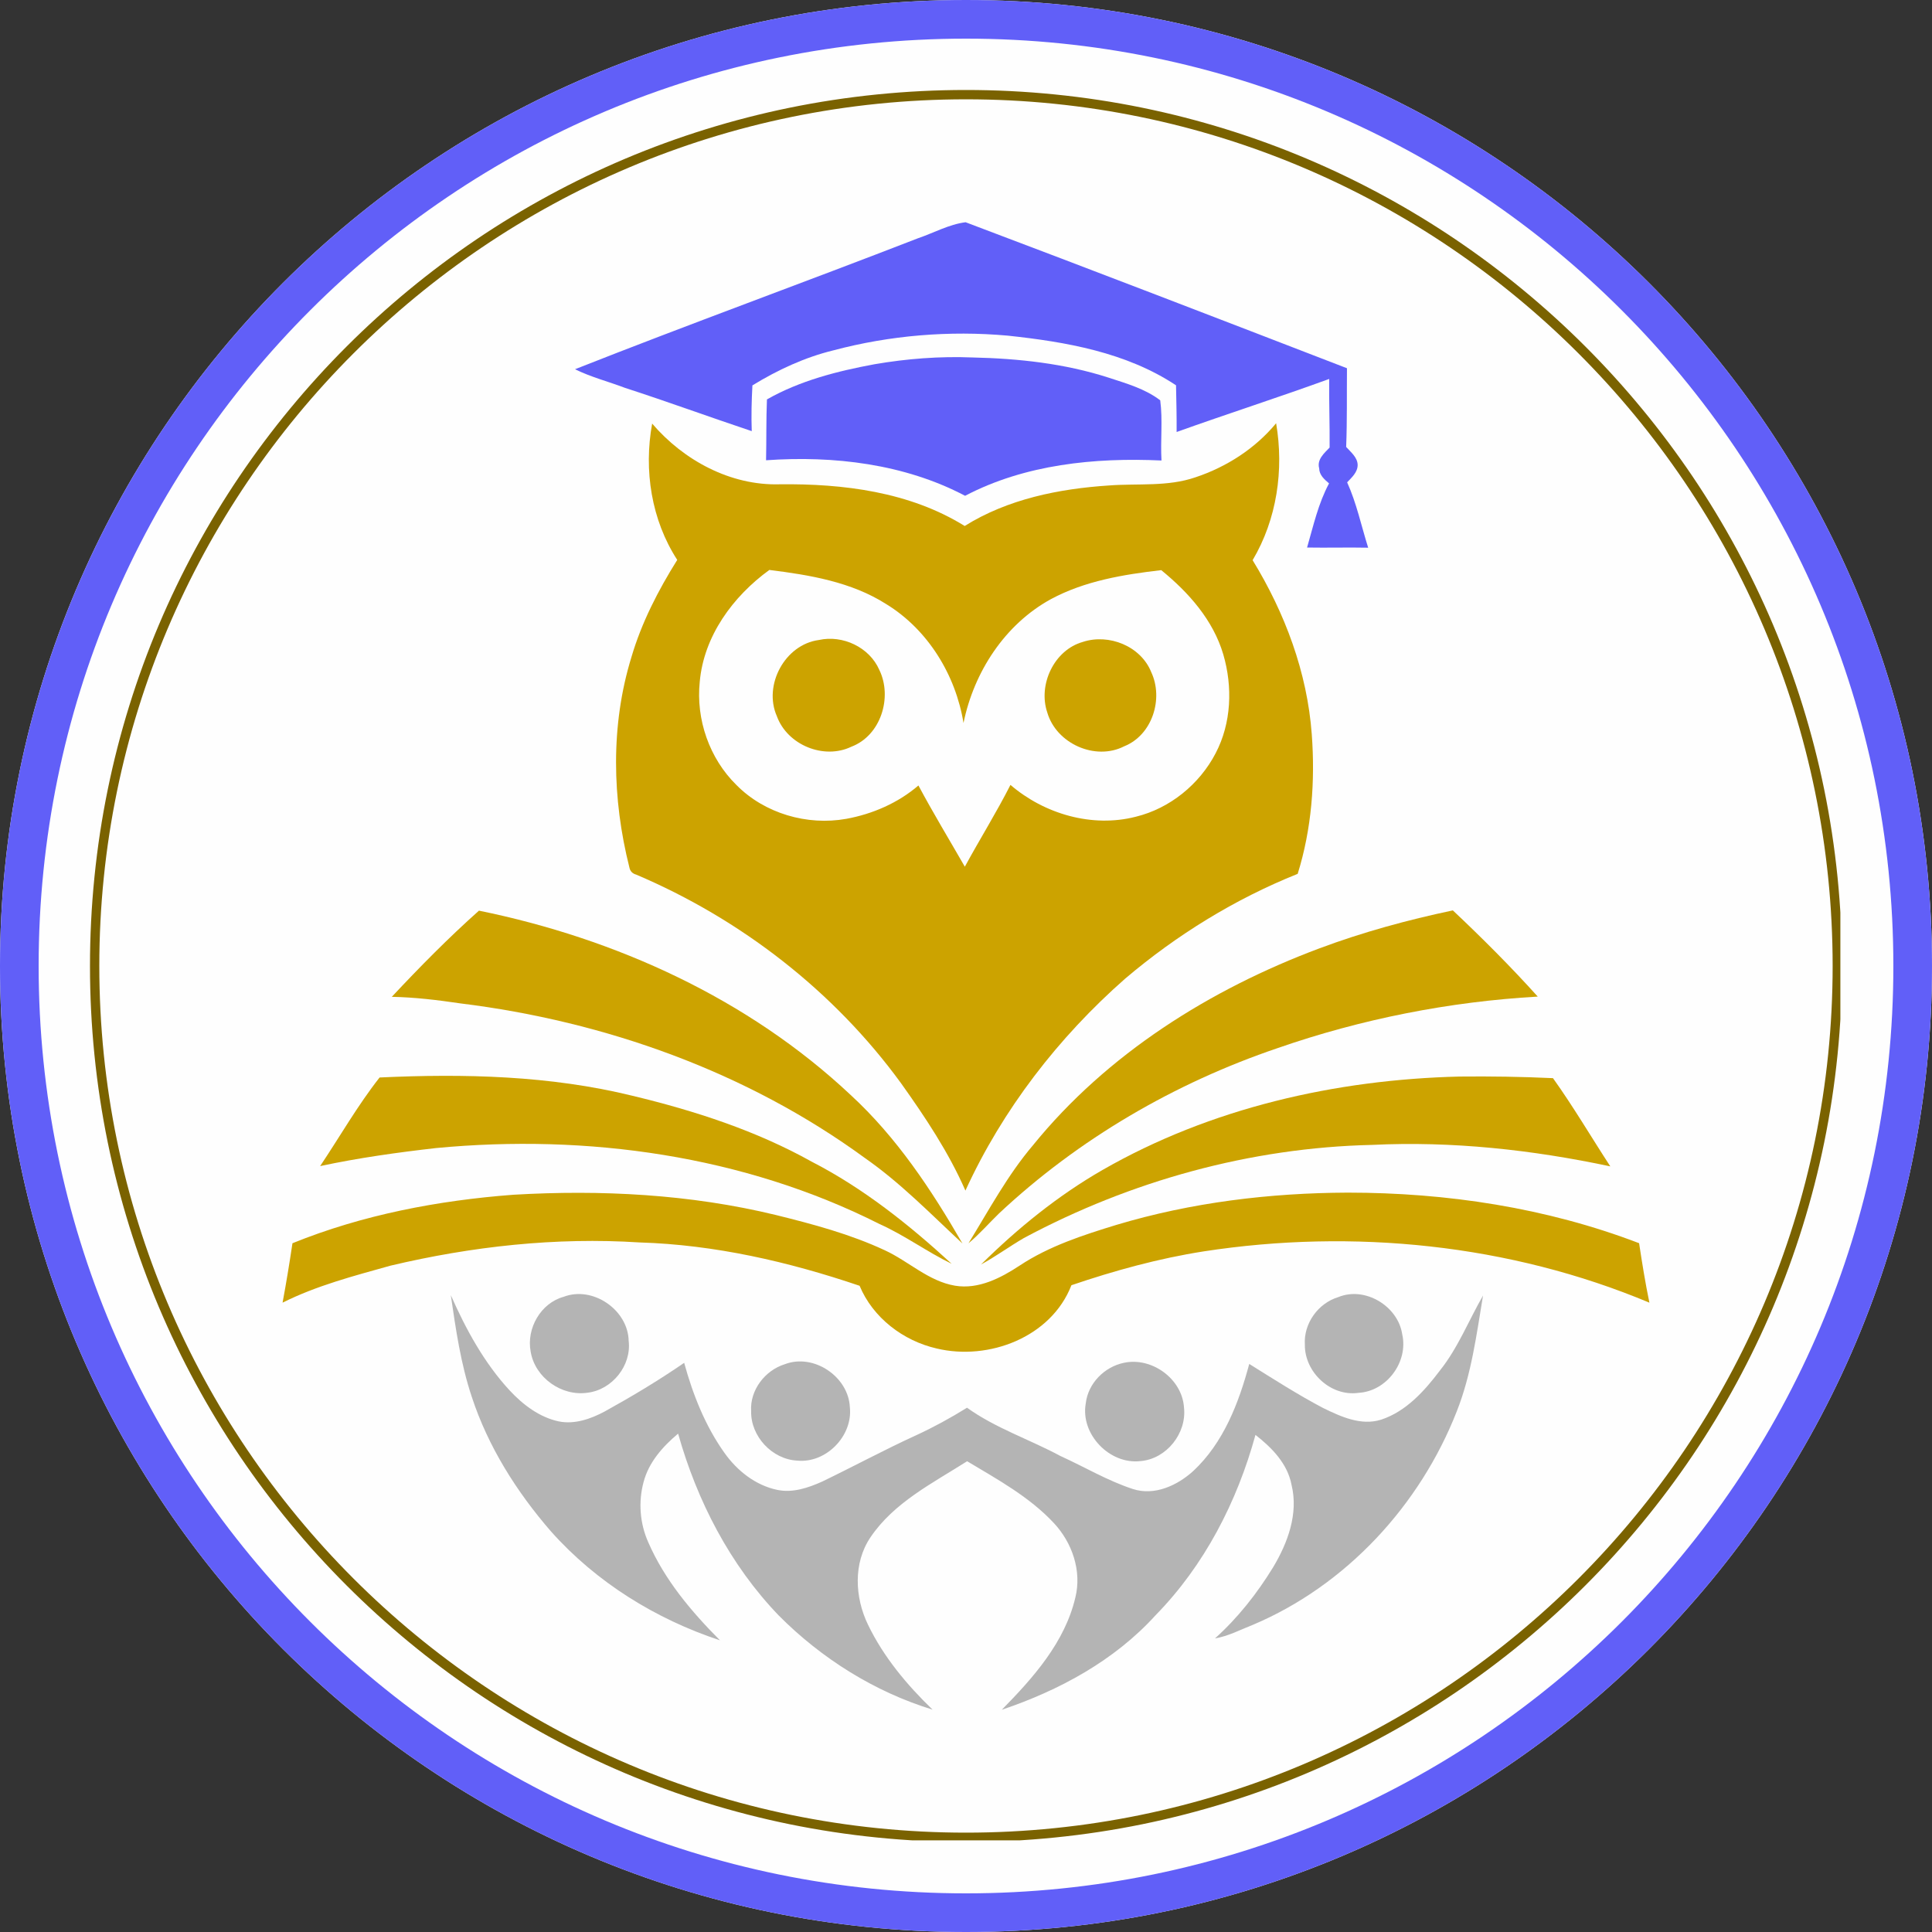
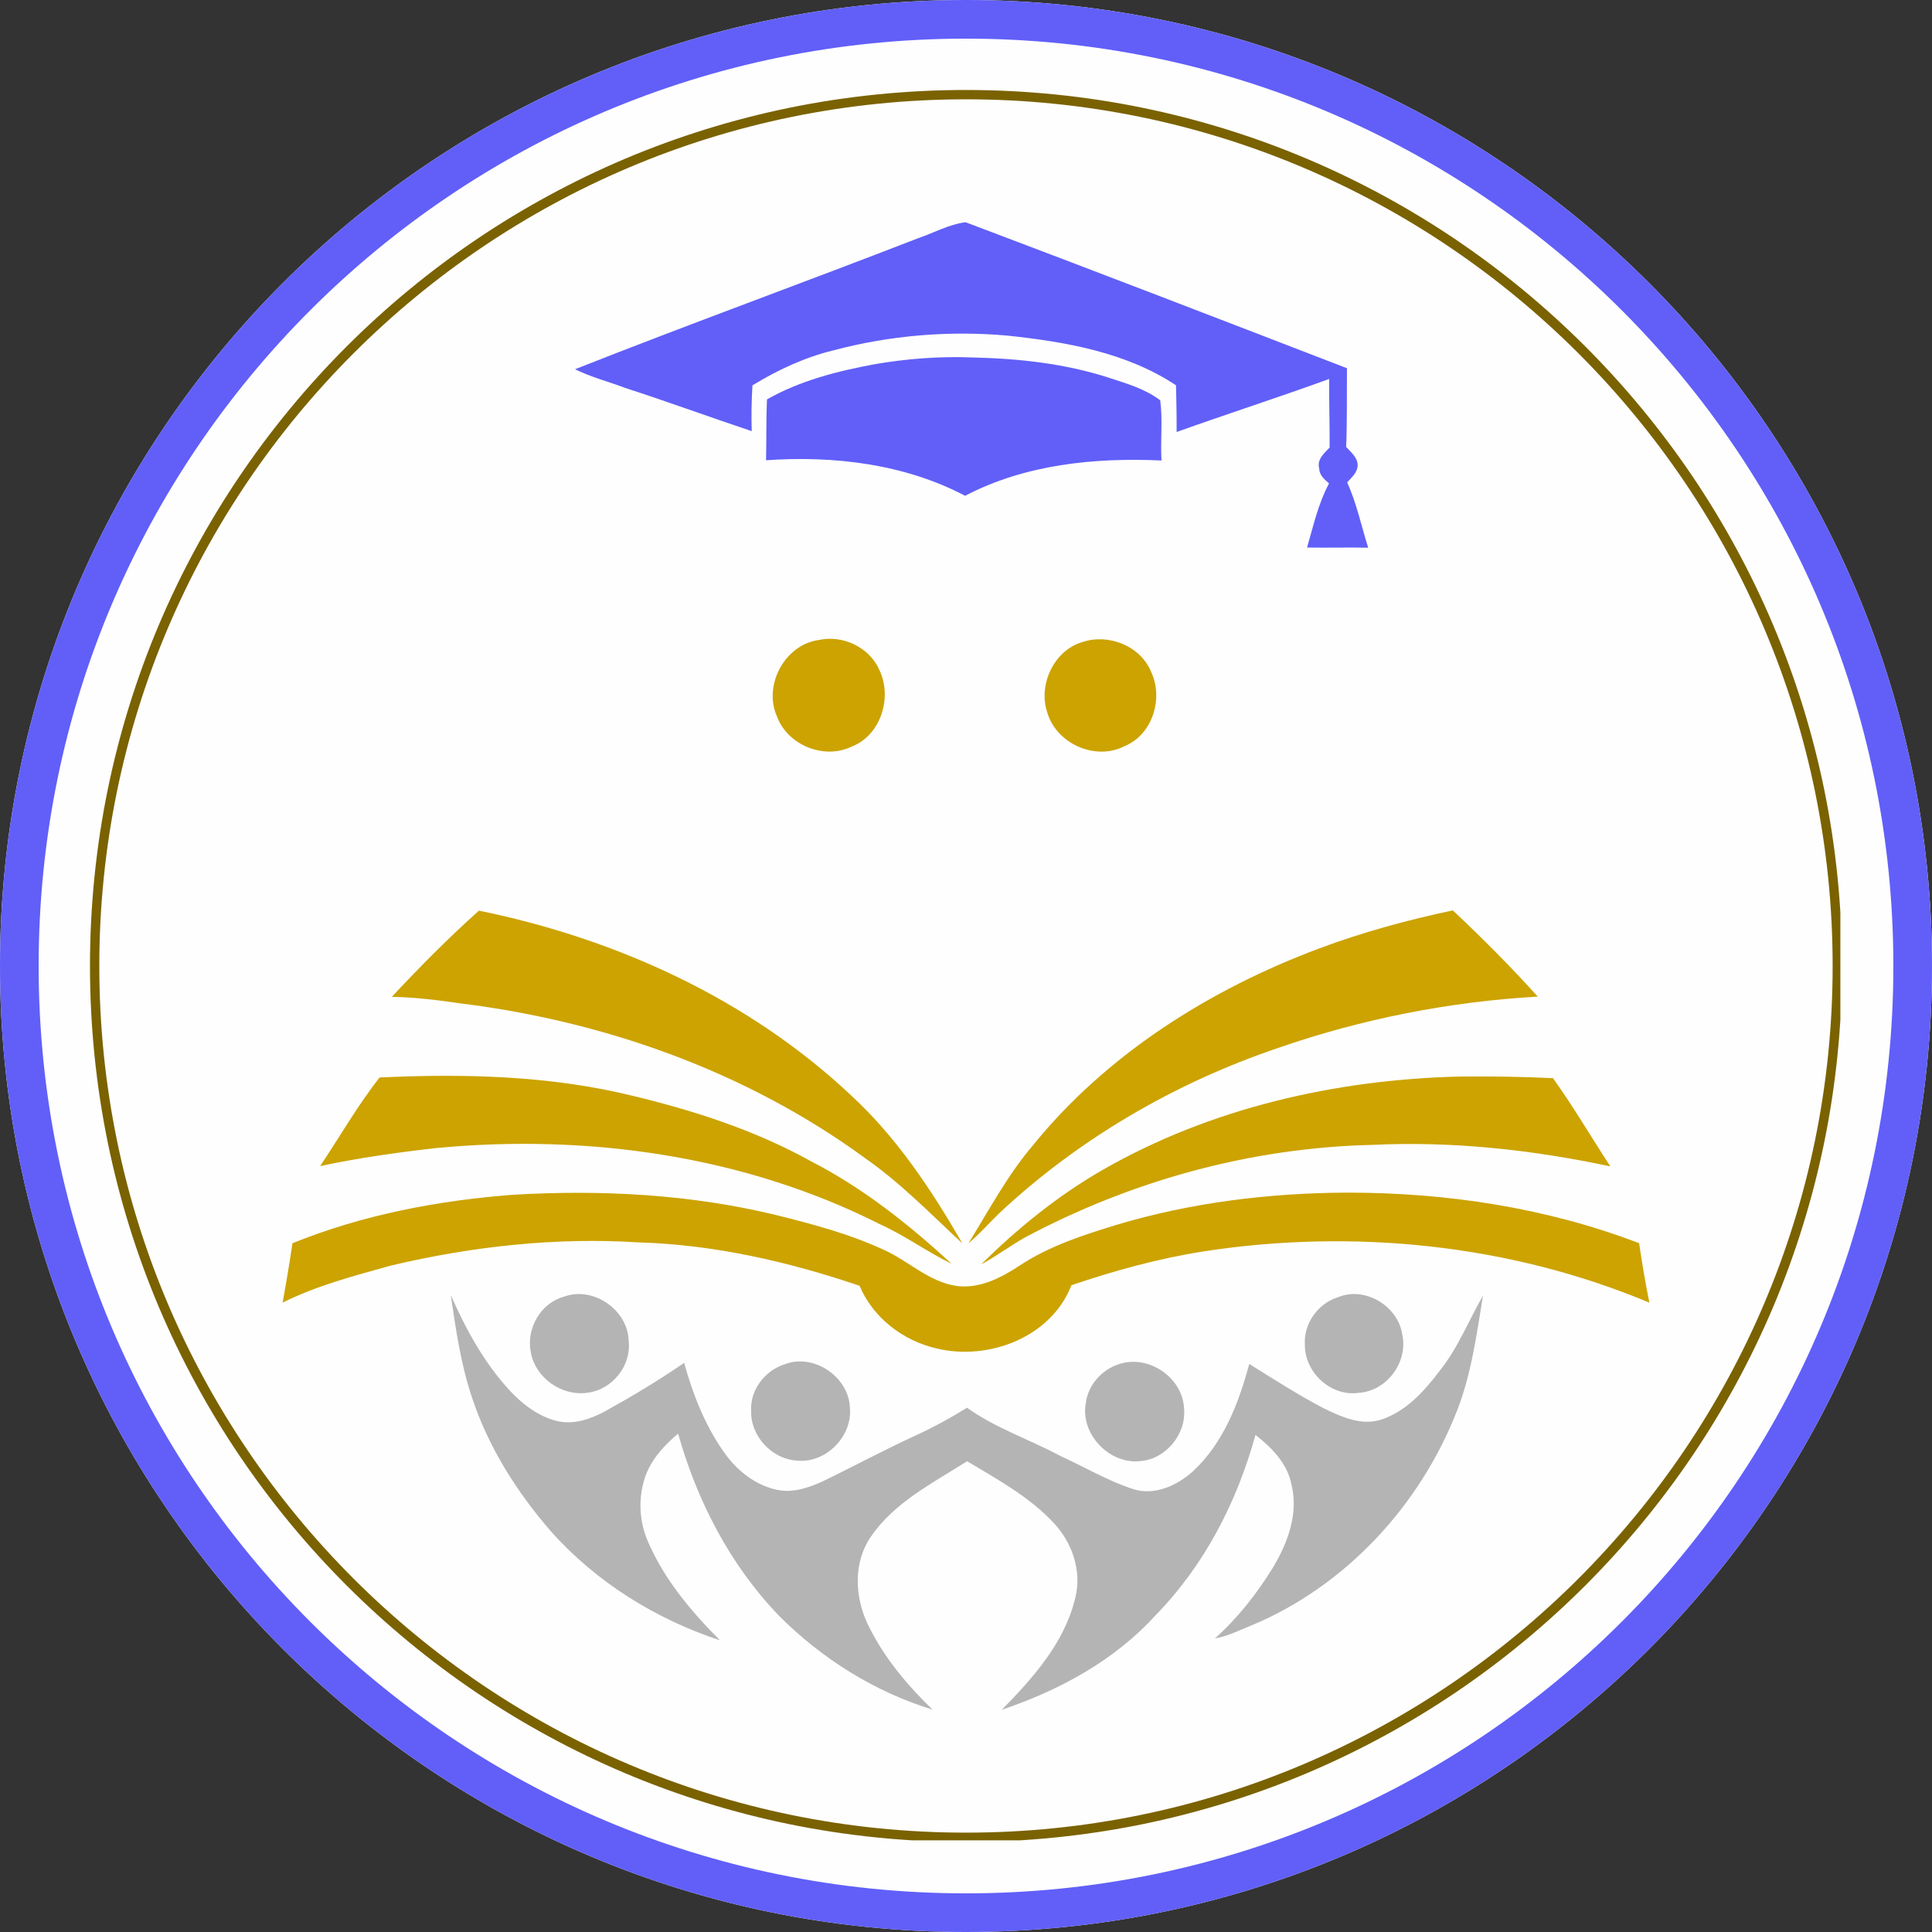
<svg xmlns="http://www.w3.org/2000/svg" width="500" zoomAndPan="magnify" viewBox="0 0 375 375" height="500" preserveAspectRatio="xMidYMid meet" version="1.0">
  <rect x="0" y="0" width="375" height="375" fill="#333333" stroke="none" />
  <defs>
    <clipPath id="8be98ad24b">
      <path d="M 187.5 0 C 83.945 0 0 83.945 0 187.5 C 0 291.055 83.945 375 187.5 375 C 291.055 375 375 291.055 375 187.5 C 375 83.945 291.055 0 187.5 0 Z M 187.5 0 " clip-rule="nonzero" />
    </clipPath>
    <clipPath id="81ba5412b5">
      <path d="M 0 0 L 375 0 L 375 375 L 0 375 Z M 0 0 " clip-rule="nonzero" />
    </clipPath>
    <clipPath id="2ea77de797">
      <path d="M 187.5 0 C 83.945 0 0 83.945 0 187.5 C 0 291.055 83.945 375 187.5 375 C 291.055 375 375 291.055 375 187.5 C 375 83.945 291.055 0 187.5 0 Z M 187.5 0 " clip-rule="nonzero" />
    </clipPath>
    <clipPath id="8b9fdaac17">
      <rect x="0" width="375" y="0" height="375" />
    </clipPath>
    <clipPath id="231d4df79f">
      <path d="M 17.465 17.465 L 357.215 17.465 L 357.215 357.211 L 17.465 357.211 Z M 17.465 17.465 " clip-rule="nonzero" />
    </clipPath>
    <clipPath id="6e36d13f95">
      <path d="M 111 43.117 L 266 43.117 L 266 107 L 111 107 Z M 111 43.117 " clip-rule="nonzero" />
    </clipPath>
    <clipPath id="b4d568a955">
      <path d="M 54.848 231 L 320.348 231 L 320.348 263 L 54.848 263 Z M 54.848 231 " clip-rule="nonzero" />
    </clipPath>
    <clipPath id="17e6a7ee41">
      <path d="M 87 251 L 288 251 L 288 331.867 L 87 331.867 Z M 87 251 " clip-rule="nonzero" />
    </clipPath>
  </defs>
  <g clip-path="url(#8be98ad24b)">
    <g transform="matrix(1, 0, 0, 1, 0, 0)">
      <g clip-path="url(#8b9fdaac17)">
        <g clip-path="url(#81ba5412b5)">
          <g clip-path="url(#2ea77de797)">
            <rect x="-82.5" width="540" fill="#fefefe" height="540" y="-82.5" fill-opacity="1" />
          </g>
        </g>
      </g>
    </g>
    <path stroke-linecap="butt" transform="matrix(0.75, 0, 0, 0.75, 0, 0)" fill="none" stroke-linejoin="miter" d="M 250 0 C 111.927 0 -0 111.927 -0 250 C -0 388.073 111.927 500 250 500 C 388.073 500 500 388.073 500 250 C 500 111.927 388.073 0 250 0 Z M 250 0 " stroke="#615ff8" stroke-width="20" stroke-opacity="1" stroke-miterlimit="4" />
  </g>
  <g clip-path="url(#231d4df79f)">
    <path fill="#7a6200" d="M 187.496 357.527 C 175.961 357.527 164.43 356.367 153.23 354.074 C 142.312 351.84 131.574 348.508 121.312 344.168 C 111.234 339.906 101.52 334.633 92.43 328.492 C 83.426 322.406 74.957 315.422 67.266 307.727 C 59.57 300.035 52.586 291.566 46.5 282.562 C 40.359 273.473 35.086 263.758 30.824 253.68 C 26.484 243.418 23.152 232.68 20.918 221.762 C 18.625 210.562 17.465 199.031 17.465 187.496 C 17.465 175.961 18.625 164.43 20.918 153.23 C 23.152 142.312 26.484 131.574 30.824 121.312 C 35.086 111.234 40.359 101.52 46.5 92.43 C 52.586 83.426 59.57 74.957 67.266 67.266 C 74.957 59.57 83.426 52.586 92.43 46.5 C 101.52 40.359 111.234 35.086 121.312 30.824 C 131.574 26.484 142.312 23.152 153.23 20.918 C 164.43 18.625 175.961 17.465 187.496 17.465 C 199.031 17.465 210.562 18.625 221.762 20.918 C 232.68 23.152 243.418 26.484 253.68 30.824 C 263.758 35.086 273.473 40.359 282.562 46.5 C 291.566 52.586 300.035 59.57 307.727 67.266 C 315.422 74.957 322.406 83.426 328.492 92.43 C 334.633 101.52 339.906 111.234 344.168 121.312 C 348.508 131.574 351.84 142.312 354.074 153.23 C 356.367 164.43 357.531 175.961 357.531 187.496 C 357.531 199.031 356.367 210.562 354.074 221.762 C 351.84 232.68 348.508 243.418 344.168 253.68 C 339.906 263.758 334.633 273.473 328.492 282.562 C 322.406 291.566 315.422 300.035 307.727 307.727 C 300.035 315.422 291.566 322.406 282.562 328.492 C 273.473 334.633 263.758 339.906 253.68 344.168 C 243.418 348.508 232.68 351.84 221.762 354.074 C 210.562 356.367 199.031 357.527 187.496 357.527 Z M 187.496 19.277 C 94.738 19.277 19.277 94.738 19.277 187.496 C 19.277 280.254 94.738 355.715 187.496 355.715 C 280.254 355.715 355.715 280.254 355.715 187.496 C 355.715 94.738 280.254 19.277 187.496 19.277 Z M 187.496 19.277 " fill-opacity="1" fill-rule="nonzero" />
  </g>
  <g clip-path="url(#6e36d13f95)">
    <path fill="#615ff8" d="M 178.148 46.258 C 181.23 45.219 184.184 43.543 187.422 43.137 C 212.137 52.457 236.797 61.961 261.445 71.473 C 261.398 76.566 261.492 81.664 261.289 86.75 C 262.188 87.766 263.465 88.738 263.52 90.215 C 263.535 91.656 262.383 92.664 261.48 93.621 C 263.316 97.684 264.227 102.07 265.562 106.309 C 261.602 106.23 257.648 106.344 253.703 106.277 C 254.922 102.059 255.875 97.719 257.969 93.828 C 257.059 93.059 256.07 92.199 256.051 90.902 C 255.582 89.18 257.031 87.969 258.078 86.867 C 258.113 82.43 257.949 77.988 257.996 73.555 C 248.172 77.133 238.219 80.324 228.383 83.852 C 228.402 80.832 228.328 77.805 228.266 74.785 C 218.594 68.383 206.906 66.355 195.586 65.145 C 184.266 64.133 172.762 65.082 161.773 68 C 156.188 69.363 150.938 71.805 146.043 74.805 C 145.883 77.758 145.805 80.723 145.914 83.684 C 137.703 80.941 129.574 77.961 121.336 75.293 C 118.105 74.062 114.715 73.207 111.613 71.668 C 133.691 62.941 156.016 54.852 178.148 46.258 Z M 178.148 46.258 " fill-opacity="1" fill-rule="nonzero" />
  </g>
  <path fill="#615ff8" d="M 169.762 70.695 C 176.027 69.621 182.395 69.125 188.75 69.383 C 197.66 69.582 206.633 70.547 215.152 73.293 C 218.613 74.43 222.266 75.453 225.199 77.703 C 225.711 81.559 225.219 85.492 225.445 89.383 C 212.5 88.785 198.965 90.133 187.328 96.234 C 175.559 90.039 161.816 88.41 148.691 89.336 C 148.781 85.406 148.699 81.465 148.863 77.527 C 155.285 73.875 162.543 72.031 169.762 70.695 Z M 169.762 70.695 " fill-opacity="1" fill-rule="nonzero" />
-   <path fill="#cca300" d="M 126.582 82.219 C 132.688 89.355 141.785 94.277 151.328 94.004 C 163.656 93.855 176.574 95.465 187.242 102.094 C 195.617 96.859 205.543 94.867 215.277 94.227 C 220.863 93.805 226.641 94.508 232.035 92.645 C 238.055 90.648 243.641 87.059 247.695 82.152 C 249.238 91.207 247.844 100.785 243.133 108.73 C 249.402 118.965 253.73 130.496 254.613 142.531 C 255.289 151.613 254.602 160.891 251.879 169.613 C 239.707 174.492 228.41 181.457 218.414 189.934 C 205.434 201.344 194.598 215.355 187.387 231.094 C 184.129 223.656 179.59 216.848 174.891 210.254 C 161.883 192.391 143.793 178.391 123.484 169.762 C 122.758 169.559 122.316 169.102 122.172 168.402 C 118.805 155.066 118.484 140.773 122.559 127.551 C 124.527 120.84 127.758 114.582 131.453 108.676 C 126.418 100.902 124.934 91.27 126.582 82.219 Z M 126.582 82.219 " fill-opacity="1" fill-rule="nonzero" />
  <path fill="#fefefe" d="M 135.82 132.352 C 136.598 123.453 142.277 115.746 149.332 110.625 C 157.148 111.602 165.246 112.941 172.008 117.25 C 180.117 122.207 185.504 131.031 187.016 140.332 C 189.035 130.449 195.027 121.188 203.988 116.289 C 210.551 112.754 218.07 111.508 225.398 110.664 C 230.695 114.977 235.473 120.344 237.438 127.02 C 239.281 133.312 239.031 140.352 235.949 146.215 C 232.82 152.223 227.082 156.91 220.473 158.523 C 211.988 160.715 202.695 157.988 196.129 152.348 C 193.387 157.754 190.164 162.898 187.273 168.227 C 184.258 162.98 181.121 157.801 178.266 152.461 C 174.312 155.855 169.379 158 164.27 158.934 C 156.672 160.301 148.395 157.898 142.941 152.367 C 137.691 147.223 135.066 139.637 135.82 132.352 Z M 135.82 132.352 " fill-opacity="1" fill-rule="nonzero" />
  <path fill="#cca300" d="M 158.945 124.223 C 163.574 123.195 168.754 125.629 170.672 130.02 C 173.266 135.332 170.973 142.762 165.266 144.93 C 159.91 147.516 152.82 144.598 150.793 139.02 C 148.121 132.992 152.336 125.105 158.945 124.223 Z M 158.945 124.223 " fill-opacity="1" fill-rule="nonzero" />
  <path fill="#cca300" d="M 210.172 124.598 C 215.23 122.93 221.438 125.414 223.457 130.469 C 225.871 135.625 223.66 142.672 218.219 144.848 C 212.594 147.734 205.027 144.328 203.277 138.297 C 201.449 132.91 204.586 126.176 210.172 124.598 Z M 210.172 124.598 " fill-opacity="1" fill-rule="nonzero" />
  <path fill="#cca300" d="M 256.117 184.07 C 264.527 180.926 273.215 178.559 281.996 176.707 C 287.691 182.074 293.238 187.621 298.477 193.438 C 281.305 194.418 264.25 197.785 248.004 203.43 C 228.008 210.215 209.348 221.066 193.926 235.508 C 191.93 237.441 190.113 239.547 187.98 241.324 C 191.961 234.859 195.559 228.105 200.496 222.297 C 214.887 204.559 234.887 192.008 256.117 184.07 Z M 256.117 184.07 " fill-opacity="1" fill-rule="nonzero" />
  <path fill="#cca300" d="M 76.047 193.484 C 81.469 187.695 87.043 182.035 92.965 176.758 C 119.531 182.172 145.223 193.852 165.105 212.527 C 174.031 220.738 180.781 230.914 186.809 241.359 C 180.672 235.652 174.801 229.598 167.895 224.785 C 144.984 208.035 117.418 198.219 89.355 194.758 C 84.945 194.105 80.504 193.566 76.047 193.484 Z M 76.047 193.484 " fill-opacity="1" fill-rule="nonzero" />
  <path fill="#cca300" d="M 73.68 209.141 C 90.09 208.371 106.754 208.758 122.785 212.695 C 134.82 215.59 146.73 219.438 157.574 225.492 C 167.582 230.645 176.453 237.711 184.707 245.297 C 179.918 242.977 175.602 239.773 170.73 237.59 C 144.316 224.262 113.953 220.059 84.68 222.832 C 77.121 223.691 69.582 224.746 62.141 226.336 C 65.977 220.602 69.426 214.547 73.68 209.141 Z M 73.68 209.141 " fill-opacity="1" fill-rule="nonzero" />
  <path fill="#cca300" d="M 214.008 227.086 C 234.98 215.051 259.27 209.535 283.324 208.957 C 289.359 208.895 295.406 208.988 301.434 209.27 C 305.395 214.812 308.844 220.691 312.559 226.391 C 297.387 223.172 281.848 221.465 266.324 222.223 C 242.766 222.758 219.473 229.195 198.727 240.305 C 195.91 241.945 193.277 243.875 190.422 245.434 C 197.516 238.418 205.332 232.07 214.008 227.086 Z M 214.008 227.086 " fill-opacity="1" fill-rule="nonzero" />
  <g clip-path="url(#b4d568a955)">
    <path fill="#cca300" d="M 56.766 241.312 C 70.379 235.793 85 233.012 99.613 231.902 C 116.684 230.902 133.969 231.793 150.629 235.84 C 157.812 237.617 165.02 239.543 171.746 242.68 C 176.371 244.809 180.211 248.684 185.379 249.555 C 189.918 250.305 194.25 248.066 197.918 245.645 C 203.633 241.863 210.211 239.734 216.707 237.746 C 231.238 233.391 246.438 231.547 261.582 231.488 C 280.801 231.488 300.168 234.414 318.148 241.305 C 318.734 245.168 319.352 249.02 320.148 252.848 C 293.023 241.48 262.637 238.434 233.641 242.891 C 224.891 244.262 216.332 246.617 207.961 249.461 C 204.039 259.562 191.91 264.156 181.809 261.742 C 175.316 260.258 169.434 255.781 166.848 249.57 C 153.059 244.895 138.723 241.598 124.125 241.156 C 107.898 240.113 91.578 241.922 75.789 245.664 C 68.688 247.652 61.469 249.527 54.848 252.844 C 55.562 249.004 56.195 245.16 56.766 241.312 Z M 56.766 241.312 " fill-opacity="1" fill-rule="nonzero" />
  </g>
  <g clip-path="url(#17e6a7ee41)">
    <path fill="#b4b4b4" d="M 91.559 271.09 C 89.43 264.707 88.469 258.027 87.504 251.395 C 90.441 258.027 93.961 264.508 98.914 269.871 C 101.492 272.641 104.676 275.082 108.441 275.891 C 111.547 276.516 114.668 275.414 117.375 273.965 C 122.656 271.047 127.832 267.945 132.797 264.523 C 134.484 270.68 136.879 276.75 140.602 281.98 C 143.066 285.465 146.656 288.32 150.902 289.191 C 153.883 289.805 156.902 288.781 159.598 287.566 C 165.711 284.621 171.684 281.383 177.863 278.566 C 181.25 277 184.531 275.203 187.699 273.238 C 193.25 277.223 199.824 279.375 205.801 282.598 C 210.504 284.723 214.965 287.41 219.887 289.016 C 224.082 290.387 228.52 288.332 231.613 285.52 C 237.484 280.039 240.445 272.324 242.477 264.742 C 247.18 267.672 251.848 270.672 256.746 273.258 C 260.219 274.953 264.164 276.797 268.094 275.551 C 272.934 273.953 276.488 269.984 279.473 266.035 C 283.004 261.613 285.066 256.32 287.855 251.461 C 286.598 259.039 285.602 266.754 282.758 273.945 C 275.621 292.172 261.309 307.711 243.191 315.375 C 240.762 316.32 238.418 317.586 235.824 318.016 C 240.254 314.043 243.977 309.312 247.082 304.254 C 249.949 299.492 252.062 293.789 250.684 288.199 C 249.906 284.09 246.859 280.984 243.684 278.512 C 240.117 291.504 233.777 303.844 224.293 313.52 C 216.305 322.32 205.613 328.098 194.453 331.859 C 200.543 325.664 206.68 318.777 208.723 310.09 C 210.012 304.926 208.109 299.422 204.543 295.613 C 199.801 290.531 193.617 287.156 187.719 283.625 C 181.02 287.883 173.508 291.633 168.949 298.402 C 165.574 303.402 165.918 310.062 168.473 315.344 C 171.496 321.609 176.023 327.035 181.012 331.84 C 169.73 328.375 159.473 321.926 151.168 313.582 C 141.711 303.758 135.301 291.34 131.621 278.266 C 128.637 280.77 125.914 283.824 124.914 287.68 C 123.871 291.531 124.199 295.707 125.824 299.348 C 128.988 306.633 134.188 312.805 139.746 318.383 C 127.246 314.254 115.723 307.102 106.945 297.246 C 100.281 289.57 94.727 280.781 91.559 271.09 Z M 91.559 271.09 " fill-opacity="1" fill-rule="nonzero" />
  </g>
  <path fill="#b4b4b4" d="M 109.395 251.711 C 115.055 249.535 121.887 254.238 122.023 260.242 C 122.609 265.047 118.824 269.746 114.055 270.324 C 108.996 271.074 103.812 267.387 102.996 262.32 C 102.164 257.844 104.945 252.938 109.395 251.711 Z M 109.395 251.711 " fill-opacity="1" fill-rule="nonzero" />
  <path fill="#b4b4b4" d="M 259.766 251.766 C 264.949 249.633 271.352 253.508 272.168 258.977 C 273.398 264.32 269.18 270.047 263.684 270.348 C 258.293 271.121 253.219 266.348 253.273 261.008 C 253.008 256.898 255.844 252.949 259.766 251.766 Z M 259.766 251.766 " fill-opacity="1" fill-rule="nonzero" />
  <path fill="#b4b4b4" d="M 152.324 264.797 C 157.941 262.637 164.711 267.211 164.961 273.184 C 165.527 278.742 160.324 284.055 154.75 283.504 C 149.875 283.266 145.695 278.797 145.797 273.918 C 145.527 269.836 148.484 265.984 152.324 264.797 Z M 152.324 264.797 " fill-opacity="1" fill-rule="nonzero" />
  <path fill="#b4b4b4" d="M 218.164 264.516 C 223.574 263.359 229.484 267.652 229.816 273.238 C 230.355 278.219 226.41 283.172 221.391 283.594 C 215.383 284.32 209.66 278.359 210.75 272.379 C 211.199 268.496 214.375 265.293 218.164 264.516 Z M 218.164 264.516 " fill-opacity="1" fill-rule="nonzero" />
</svg>